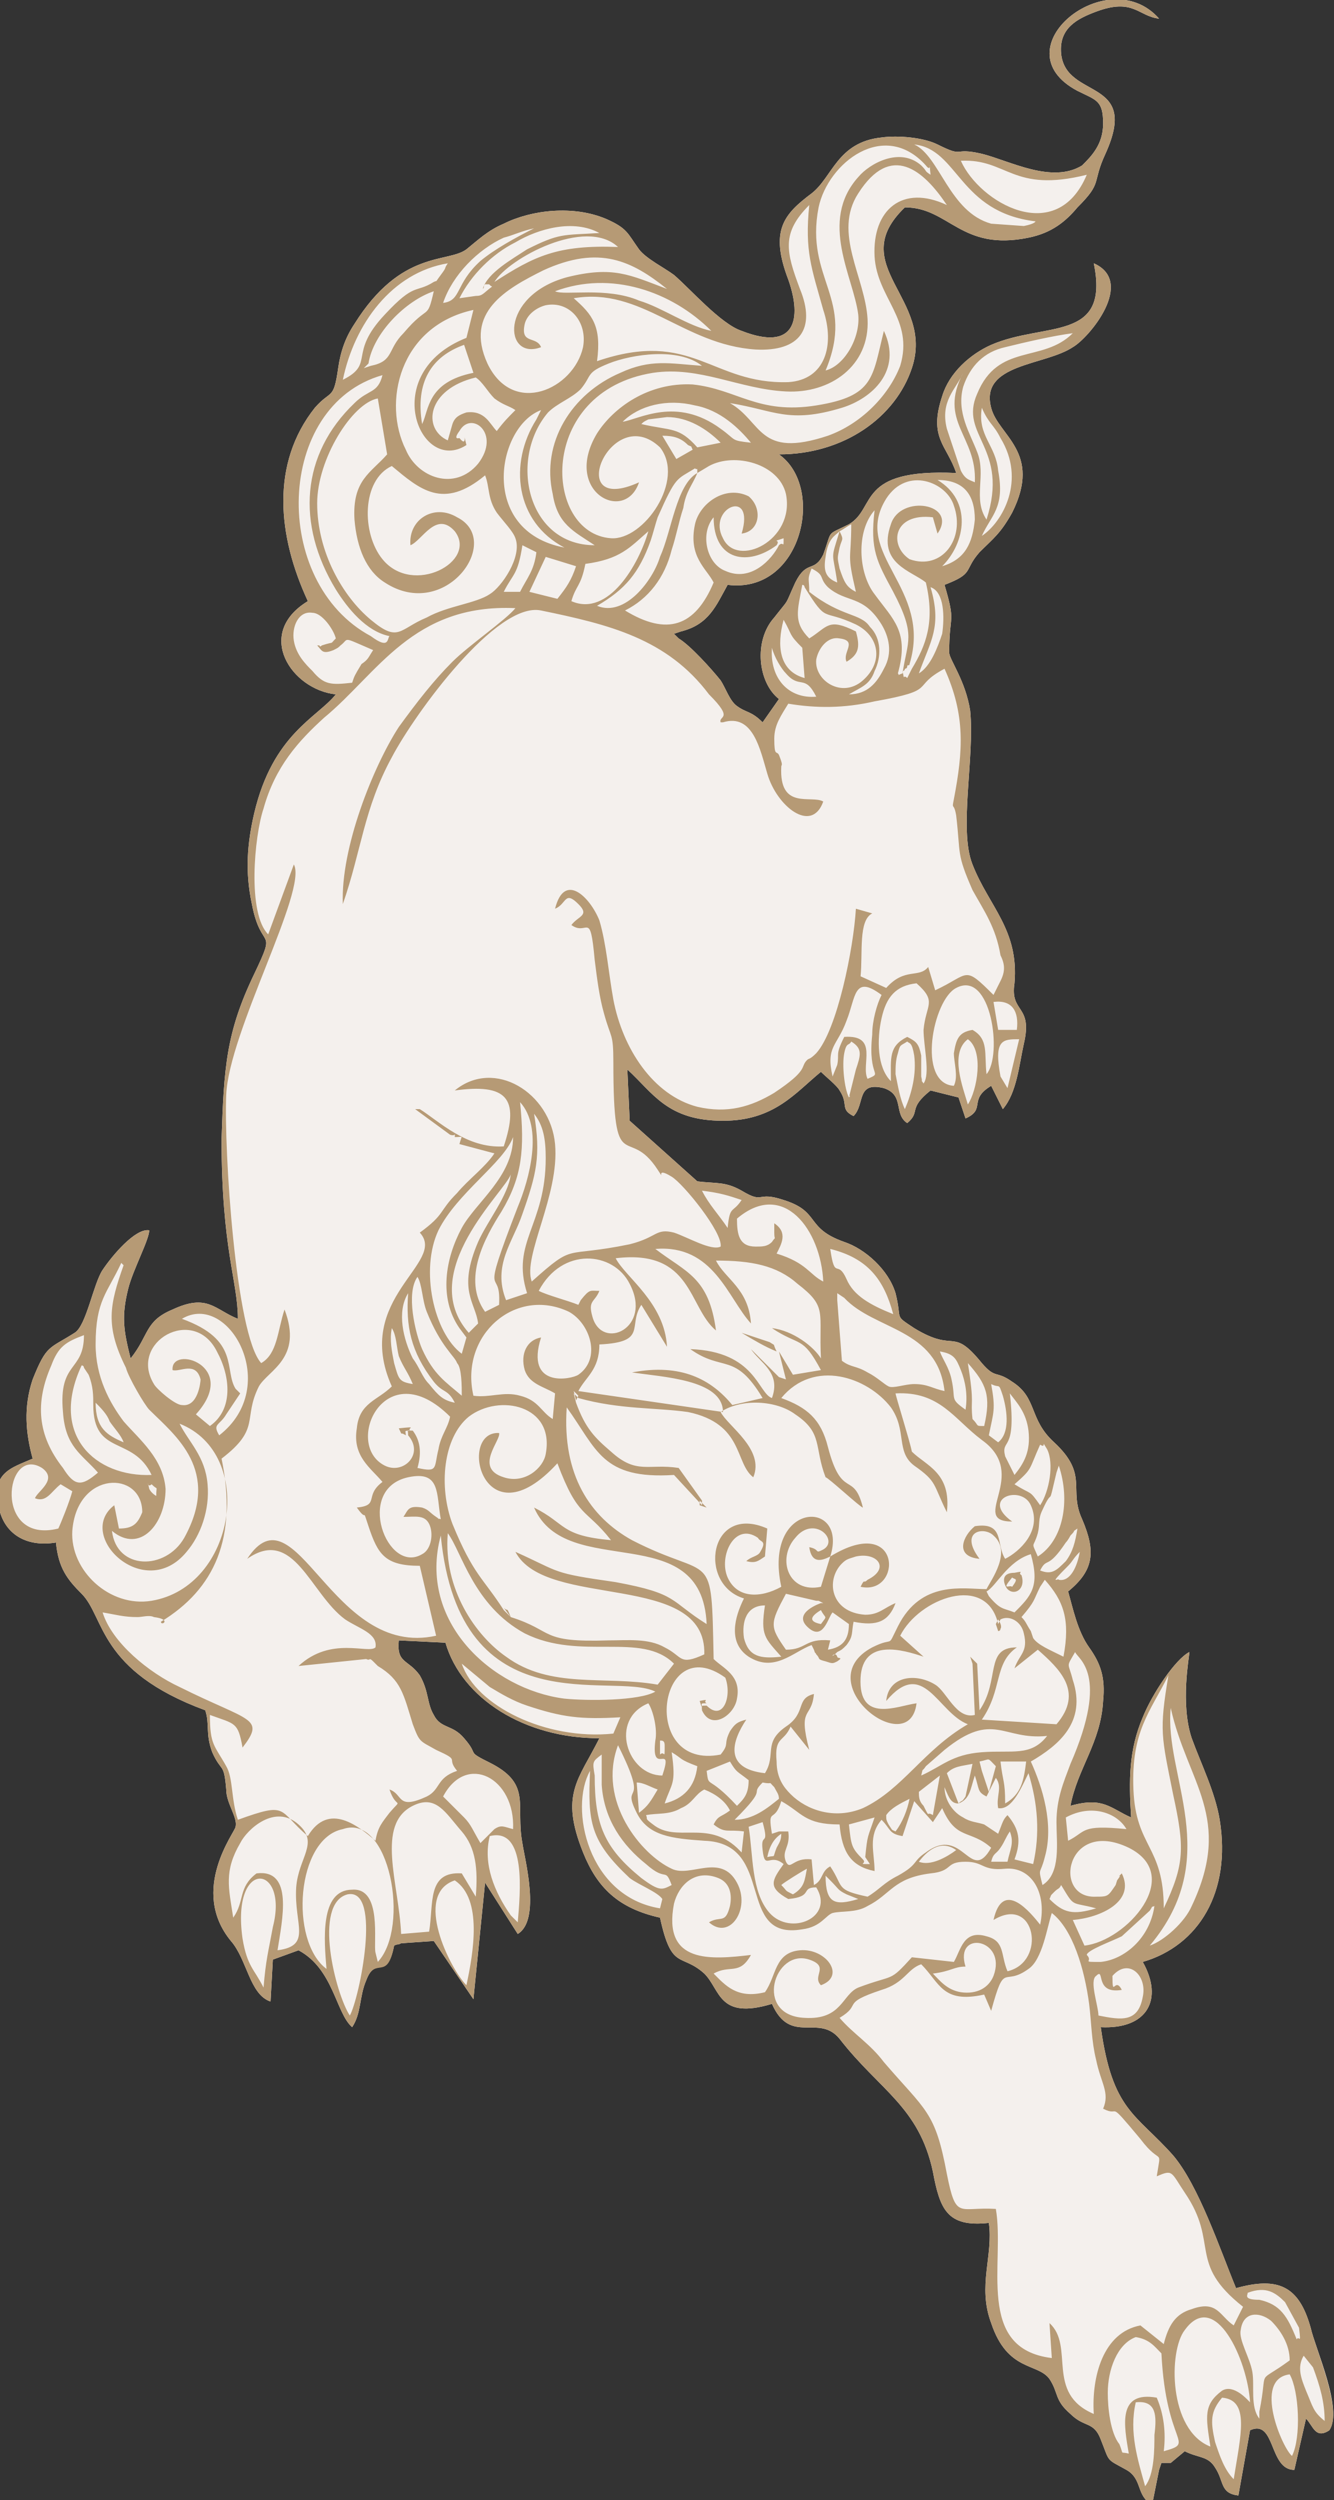
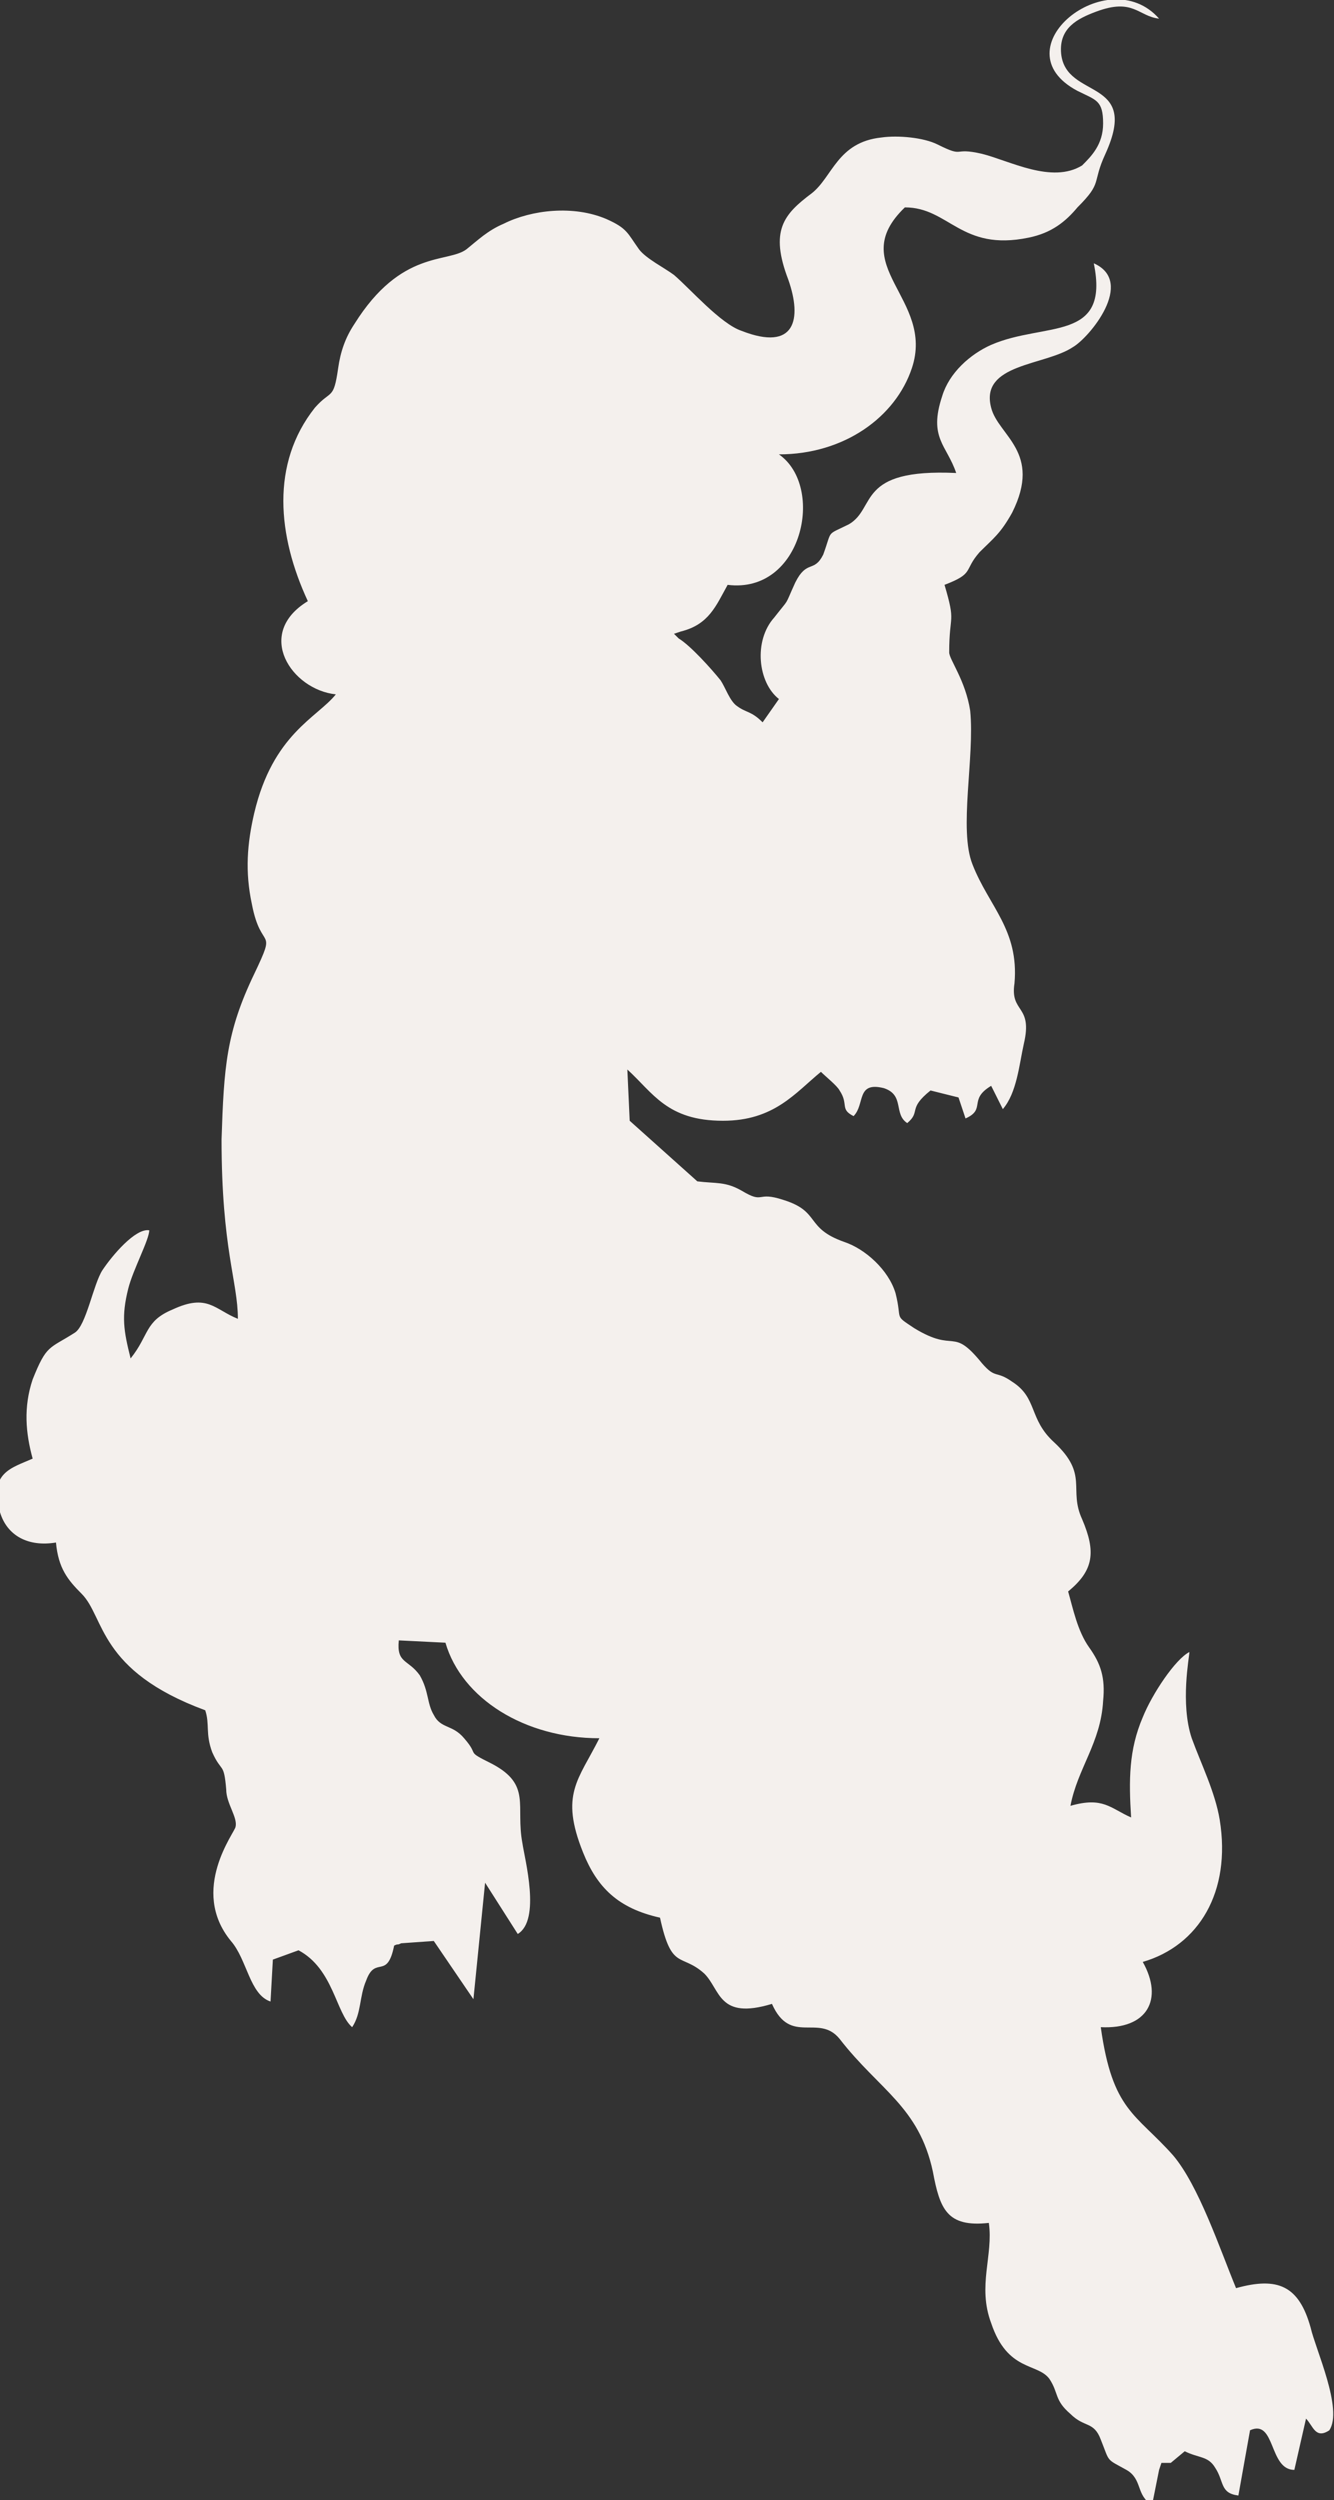
<svg xmlns="http://www.w3.org/2000/svg" width="198" height="371" viewBox="0 0 198 371" fill="none">
  <rect x="0" y="0" width="198" height="371" fill="#333333" stroke="none" />
  <g clip-path="url(#clip0_58_3560)">
    <path fill-rule="evenodd" clip-rule="evenodd" d="M194.538 345.414C192.808 339.19 189.692 337.807 183.462 339.536C181.038 333.658 177.923 324.322 174.115 319.828C168.577 313.604 165.115 313.258 163.385 300.811C170.308 301.157 172.731 296.662 169.615 291.129C177.923 288.709 182.769 280.757 181.038 270.038C180.346 265.889 178.269 261.74 176.885 257.937C175.154 252.75 176.538 245.835 176.538 245.143C174.462 246.181 171 251.367 169.615 254.825C167.538 259.665 167.538 264.16 167.885 269.692C164.769 268.309 163.731 266.581 158.885 267.964C159.923 262.431 163.385 258.628 163.731 252.404C164.077 248.947 163.385 246.872 161.654 244.452C159.923 242.032 159.231 238.574 158.538 236.154C162.346 233.042 162.692 230.276 160.615 225.435C158.538 220.94 161.654 218.866 156.462 214.025C152.654 210.568 154.038 207.456 150.231 205.035C147.808 203.307 147.808 204.69 145.731 202.269C141.231 196.737 141.923 200.886 135.692 197.083C132.577 195.008 133.962 196.046 132.923 191.896C131.885 188.439 128.423 185.327 125.308 184.29C119.423 182.215 121.846 179.795 116.308 178.066C112.154 176.683 113.538 178.758 110.077 176.683C107.654 175.3 106.269 175.646 103.5 175.3L93.462 166.31L93.115 158.704C96.923 162.161 99 166.31 107.308 166.31C114.923 166.31 118.038 162.161 121.846 159.049C122.538 159.741 124.269 161.124 124.615 161.815C126 163.89 124.615 164.581 126.692 165.619C128.423 163.89 127.038 160.432 131.192 161.47C134.308 162.507 132.577 165.273 134.654 166.656C136.731 164.927 134.654 164.581 138.115 161.815L142.269 162.853L143.308 165.965C146.423 164.581 143.654 163.198 147.115 161.124L148.846 164.581C150.923 162.161 151.269 158.012 151.962 154.9C153.346 149.022 149.885 150.405 150.577 145.91C151.269 137.958 146.769 134.5 144.346 128.277C142.269 123.09 144.692 112.372 144 105.457C143.308 100.962 140.885 97.85 140.885 96.813C140.885 90.935 141.923 92.663 140.192 86.786C144.692 85.057 142.962 84.711 145.385 81.945C147.462 79.87 148.5 79.179 150.231 76.067C154.731 67.077 148.154 64.657 147.115 60.508C145.385 53.938 155.077 54.284 159.231 51.518C161.654 50.135 168.577 41.837 162.346 39.071C164.769 50.827 155.077 47.715 147.115 51.172C144 52.555 140.885 55.322 139.846 58.779C137.769 65.003 140.538 66.04 141.923 70.189C127.038 69.498 130.154 75.376 126 77.796C122.538 79.525 123.577 78.487 122.192 82.291C120.808 85.057 119.769 82.982 118.038 86.44C116.308 90.243 117.346 88.514 114.923 91.626C111.808 95.084 112.5 101.307 115.615 103.728L113.192 107.185C111.462 105.457 110.769 105.802 109.385 104.765C108.346 104.074 107.654 101.999 106.962 100.962C105.577 99.233 102.462 95.775 100.731 94.738L100.038 94.046L101.077 93.701C105.231 92.663 106.269 89.897 108 86.786C119.077 88.169 122.538 72.264 115.615 67.423C125.308 67.423 132.923 61.891 135.346 54.63C138.808 44.257 125.308 39.416 134.308 30.773C140.885 30.773 142.615 37.342 152.654 35.267C156.115 34.576 158.192 32.847 159.923 30.773C163.731 26.969 162 27.315 164.077 22.82C169.269 11.41 158.192 14.868 157.5 7.952C157.154 4.149 159.923 2.766 162.692 1.729C168.231 -0.346 168.923 2.42 172.038 2.766C164.423 -5.878 148.154 7.261 159.923 13.485C162.692 14.868 163.731 14.868 163.731 18.325C163.731 21.437 162 23.166 160.615 24.549C156.115 27.315 149.885 23.857 145.731 22.82C141.231 21.783 143.308 23.512 139.154 21.437C137.077 20.4 133.269 20.054 130.846 20.4C124.269 21.091 123.577 26.278 120.462 28.698C116.308 31.81 114.231 34.23 117 41.491C119.077 47.369 118.038 52.21 110.077 49.098C106.962 48.06 102.462 42.874 100.038 40.8C98.654 39.762 95.885 38.379 94.846 36.996C93.115 34.576 93.115 33.884 90 32.501C85.154 30.427 78.923 31.118 74.769 33.193C72.346 34.23 70.962 35.613 69.231 36.996C66.462 39.071 59.538 36.996 52.615 48.06C51.231 50.135 50.538 52.21 50.192 54.63C49.5 59.471 49.154 57.742 46.731 60.508C40.154 68.806 41.192 79.525 45.692 89.206C37.731 94.046 43.269 102.345 49.846 103.036C47.077 106.494 40.5 108.914 37.731 120.67C36.692 125.165 36.346 129.314 37.385 134.155C38.769 141.416 41.192 137.266 37.731 144.527C33.577 153.171 33.231 158.358 32.885 169.076C32.885 185.327 35.308 190.168 35.308 195.7C31.846 194.317 30.808 191.896 25.615 194.317C21.462 196.046 22.154 198.12 19.385 201.578C18.346 197.429 18 195.354 19.038 191.205C19.731 188.439 22.154 183.944 22.154 182.561C20.077 182.215 16.615 186.364 15.231 188.439C13.846 190.513 12.808 196.737 11.077 197.774C7.269 200.195 6.923 199.503 4.846 204.69C3.462 208.839 3.808 212.642 4.846 216.445C1.731 217.828 -1.731 218.52 -1.19209e-07 224.398C1.038 227.855 4.154 229.584 8.308 228.893C8.654 232.696 10.039 234.425 12.115 236.499C15.577 239.957 14.539 247.91 30.462 253.787C31.154 255.862 30.462 257.245 31.5 260.011C32.885 263.123 33.231 261.394 33.577 265.543C33.577 267.618 35.308 269.692 34.962 271.075C34.962 271.767 28.038 280.411 34.269 288.018C36.692 290.784 37.038 295.97 40.154 297.007L40.5 290.784L44.308 289.401C49.5 292.167 49.846 298.736 52.269 300.811C53.654 298.736 53.308 296.316 54.346 293.896C55.731 290.092 57.462 293.896 58.5 288.709C59.192 288.363 58.846 288.709 59.538 288.363L64.385 288.018L70.269 296.662L72 279.374L76.846 286.98C80.308 284.906 77.885 275.916 77.538 273.496C76.5 267.964 78.923 264.852 73.038 261.74C68.885 259.665 71.308 260.703 68.885 257.937C67.154 255.862 65.423 256.554 64.385 254.479C63.346 252.75 63.692 251.021 62.308 248.601C60.577 246.181 58.846 246.872 59.192 243.415L66.115 243.76C68.538 252.059 77.885 257.937 88.962 257.937C85.846 264.16 83.077 266.235 86.538 274.879C88.615 280.065 91.731 283.177 97.962 284.56C99.692 292.513 101.077 289.746 104.538 292.858C106.962 295.279 106.615 299.773 114.577 297.353C117.346 303.577 121.5 298.736 124.615 302.54C130.5 310.146 136.385 312.567 138.462 322.248C139.5 327.78 140.538 330.546 146.769 329.855C147.462 334.695 145.038 339.19 147.115 344.722C149.538 351.983 154.038 350.6 155.769 353.02C157.154 355.095 156.462 356.132 158.885 358.207C160.962 360.281 162.346 359.244 163.385 362.01C164.769 365.468 164.077 364.776 167.192 366.505C169.615 367.888 168.577 370.308 171 371.691L172.038 366.505L172.385 365.468H173.769L175.846 363.739C177.923 364.776 179.308 364.431 180.346 366.159C181.731 368.234 181.038 369.963 183.808 370.308L185.538 360.627C189.346 358.898 188.308 366.505 192.115 366.505L193.846 358.898C194.885 359.936 195.231 362.01 197.308 360.627C199.385 357.515 195.231 348.526 194.538 345.414Z" fill="#F4F0ED" />
-     <path fill-rule="evenodd" clip-rule="evenodd" d="M168.577 356.478C171.692 356.132 171.692 358.553 171.346 361.319C171.346 363.393 171.346 367.197 169.962 368.925C168.923 365.122 167.538 360.973 168.577 356.478ZM181.385 355.787C185.538 356.132 184.154 361.319 183.115 367.888C181.731 366.505 181.038 364.431 180.346 362.356C179.654 359.244 179.654 357.861 181.385 355.787ZM191.423 352.329C192.808 354.749 193.154 361.664 191.769 364.431C190.385 363.393 185.885 353.02 191.423 352.329ZM167.538 364.085C166.846 359.936 165.808 354.749 171.692 355.787C172.731 358.207 173.077 360.973 172.731 363.739C177.577 362.356 173.077 363.047 172.385 349.217C171.346 348.18 170.654 347.143 168.577 346.797C165.808 347.834 164.423 351.637 164.423 355.095C164.423 357.17 164.769 360.973 166.154 362.702C166.846 364.431 166.154 363.739 167.538 364.085ZM193.5 349.563C192.462 351.292 193.154 353.02 193.846 354.749C194.885 357.17 194.885 357.861 196.615 359.244C196.615 356.478 195.923 354.058 194.885 351.292L193.5 349.563ZM185.538 356.478C185.192 350.254 180.346 339.536 175.846 345.759C173.423 348.871 173.423 360.627 179.654 363.047C178.962 358.553 178.615 356.824 181.385 354.749C183.115 353.712 185.192 356.132 185.538 356.478ZM191.423 350.254C191.423 347.834 190.038 345.759 188.654 344.376C186.923 342.993 184.5 342.993 184.154 345.759C183.808 347.143 185.538 349.909 185.885 351.983C186.231 354.058 185.538 357.17 186.923 358.898V358.553V358.207V357.861C188.308 350.946 186.231 354.058 191.423 350.254ZM185.192 340.227C187.962 339.19 189.346 340.227 190.731 341.61L192.808 345.414C193.154 348.18 192.808 346.451 192.462 347.143C191.077 343.685 190.038 341.956 186.923 341.265C184.5 341.265 185.192 340.573 185.192 340.227ZM124.615 299.428C126.692 301.848 129.115 303.231 131.192 305.997C137.423 313.258 138.808 313.258 140.538 322.594C141.923 329.509 142.269 327.434 147.808 327.78C149.192 335.732 144.692 348.526 156.115 349.909L155.769 344.722C159.577 348.18 155.077 355.095 162.346 358.207C162 352.675 163.731 346.105 169.269 345.068L172.731 347.834C173.423 345.068 174.462 343.339 176.885 342.648C180.692 341.265 181.038 343.685 183.115 345.068L184.5 342.302C176.192 335.732 181.038 332.966 175.846 325.36C173.769 322.248 174.115 321.902 171.692 322.939C172.385 318.444 172.385 321.556 169.269 317.407C164.077 311.184 166.5 314.295 163.731 312.912C164.769 310.492 163.385 309.109 162.692 305.651C162 302.885 162 300.119 161.654 297.353C160.962 292.167 159.231 286.289 156.115 283.869C155.423 285.943 154.731 290.784 152.654 292.167C148.846 294.933 149.192 290.784 147.115 298.39L146.077 295.97C139.846 297.353 139.5 294.241 136.731 291.475C134.654 292.167 134.308 294.241 130.846 295.279C124.615 297.353 128.077 297.353 124.615 299.428ZM166.5 295.279C165.462 293.204 165.115 296.662 165.115 293.204C167.538 290.438 170.308 293.204 169.615 296.316C168.923 300.119 166.5 299.773 163.038 299.082C163.038 297.699 161.654 293.896 162.692 293.204C164.077 291.821 162.346 295.97 166.5 295.279ZM51.923 299.082C49.846 295.97 46.385 282.486 51.577 281.102C56.769 280.065 53.308 296.662 51.923 299.082ZM138.462 292.858C141.231 292.513 141.577 291.821 143.308 291.821C141.577 286.289 149.538 287.672 147.462 293.204C146.769 294.933 145.038 295.97 142.615 295.624C140.538 295.279 139.5 293.896 138.462 292.858ZM67.5 279.028C71.654 281.794 70.269 289.746 69.231 294.587C66.808 292.167 61.269 281.102 67.5 279.028ZM39.115 294.933C37.731 292.167 36.692 291.821 36 287.672C34.269 275.57 42.923 276.608 40.5 285.943C39.808 289.746 39.462 290.784 39.115 294.933ZM161.308 290.092C161.308 289.401 165.115 288.018 166.5 287.326L170.654 283.523C171.346 282.486 170.654 283.177 171.346 282.831C170.654 287.672 166.846 290.784 163.385 291.129C160.269 291.129 162.346 291.129 161.308 290.092ZM155.769 281.794C157.846 283.869 159.231 284.214 162.692 283.177C158.885 282.14 159.577 283.177 157.5 279.719C157.154 280.411 157.154 280.065 156.462 280.757C155.769 281.448 156.115 281.102 155.769 281.794ZM122.538 278.336L123.231 279.028C124.615 280.411 124.269 280.411 125.654 281.102L127.385 281.794C123.923 282.831 122.538 282.486 122.538 278.336ZM48.462 292.167C48.115 288.018 47.423 280.411 52.269 280.411C56.769 280.065 55.385 288.363 55.731 289.746L56.077 291.129C60.923 285.943 57.808 269.001 50.885 271.421C43.962 272.804 42.923 288.018 48.462 292.167ZM160.962 288.709L159.231 284.906C163.385 284.56 168.577 282.14 166.5 277.991C165.462 279.028 166.846 277.645 165.808 279.028C165.462 280.065 165.808 279.374 165.115 280.411C164.423 281.448 164.077 281.448 162.692 281.448C156.115 281.794 158.192 269.692 167.538 274.187C175.846 278.336 167.192 288.018 160.962 288.709ZM117.692 281.102C116.308 280.411 117 280.757 115.962 279.719C116.308 279.374 119.077 277.645 119.769 277.299C119.423 279.028 119.423 280.065 117.692 281.102ZM72.692 272.458C78.231 271.075 77.192 281.102 76.846 285.252L75.808 284.214C73.385 280.757 71.654 276.608 72.692 272.458ZM70.615 281.448C70.962 277.299 70.615 274.187 68.538 271.767C66.115 269.001 64.731 266.235 61.269 267.964C55.731 270.73 59.192 279.374 59.538 286.98L63.692 286.635C64.385 282.486 63.346 277.645 68.538 277.991L70.615 281.448ZM149.538 276.262H147.115C147.462 274.879 147.808 275.225 148.5 274.187C149.192 273.15 149.192 272.804 149.885 271.767C150.577 273.496 149.885 274.533 149.538 276.262ZM136.385 276.262C137.423 274.879 139.5 272.804 141.923 274.533C140.538 275.57 138.115 276.953 136.385 276.262ZM41.192 289.401C46.385 288.709 43.615 285.597 43.962 280.065C44.308 275.57 47.423 273.496 44.308 270.73C40.846 267.618 36.692 271.421 35.654 273.496C33.231 277.645 33.923 280.065 34.615 284.56C36.346 282.14 35.308 280.065 38.077 277.991C43.615 277.299 41.885 284.906 41.192 289.401ZM113.885 275.57C114.231 273.841 114.923 272.804 115.962 272.113C115.962 273.15 115.615 273.496 115.269 274.187C114.577 275.916 115.269 275.225 113.885 275.57ZM111.115 271.075C111.808 275.225 111.462 280.757 114.231 283.869C117.346 287.326 123.923 284.56 121.154 280.065C118.731 280.065 120.808 281.448 117 281.794C113.885 280.065 114.577 279.028 116.308 276.608C114.231 274.879 113.538 277.645 113.192 274.533C112.846 271.767 114.231 274.187 113.192 270.384L111.115 271.075ZM158.538 273.15C161.308 271.767 160.269 270.73 167.192 271.421C165.808 269.001 162 267.618 158.192 269.692L158.538 273.15ZM114.577 272.113L115.615 271.767H117C117.346 274.187 115.962 274.533 116.654 276.262C117.346 277.645 117.692 275.57 120.462 275.916L120.808 279.719C122.192 279.028 121.846 277.645 123.231 276.953C125.308 280.065 123.923 280.411 128.769 281.448C130.5 280.411 131.192 279.374 133.269 278.336C136.385 276.608 135.346 276.262 137.423 274.879C142.962 270.73 144 279.719 147.115 274.187C144 271.421 141.923 273.15 139.846 268.309L138.462 270.384L135.692 267.272L133.962 272.458C131.885 272.113 132.231 271.421 130.846 270.038C128.769 272.458 129.808 274.879 129.808 277.645C126.346 276.953 124.962 274.879 124.615 270.73C119.423 270.73 119.077 269.001 115.962 267.272C114.923 270.73 113.885 267.964 114.577 272.113ZM128.423 275.57L129.115 276.608C127.038 276.608 128.769 276.608 128.077 275.916C126.346 274.187 126.346 273.842 126 270.73L129.808 269.692C128.769 272.804 128.769 272.113 128.423 275.57ZM105.923 270.73C107.654 272.113 108 271.421 110.423 271.767L110.077 274.879C109.731 274.533 109.731 274.533 109.385 274.187C104.885 270.038 100.385 273.496 96.923 270.73C95.538 269.692 96.231 270.038 95.885 269.347C97.615 269.001 99.346 269.347 101.077 268.309C102.808 267.618 103.154 266.235 104.538 265.543C106.269 266.235 107.654 267.272 108.346 268.655C106.962 269.692 106.615 269.347 105.923 270.73ZM132.923 271.767C132.231 271.421 132.577 271.767 131.885 270.73C131.538 270.038 131.538 270.038 131.538 269.347C132.231 268.309 133.615 267.618 135 266.926C134.654 268.655 133.962 270.384 132.923 271.767ZM109.038 270.038C114.231 264.852 111.115 266.581 113.192 264.506C114.923 264.852 113.885 264.16 114.923 265.198C115.269 265.889 115.615 266.235 115.615 266.926C113.885 268.309 111.808 270.038 109.038 270.038ZM65.769 266.581L68.885 269.692C69.923 270.73 70.269 271.767 71.308 273.496L71.654 273.15L73.385 271.421C74.423 270.73 74.769 271.075 76.154 271.421C76.5 263.814 69.231 260.011 65.769 266.581ZM140.192 265.198C140.192 267.272 141.577 269.001 142.962 269.692C144 270.384 145.038 270.384 146.077 270.73L148.154 272.113C148.846 270.384 148.846 270.038 149.538 269.347C151.269 271.421 151.615 273.15 150.577 275.916L153.346 276.608C154.385 272.113 154.038 267.618 152.654 263.123C151.615 265.198 150.231 268.655 148.154 268.309C147.808 266.581 148.846 265.198 147.808 263.814L146.423 266.581C145.038 265.889 145.385 265.543 144.692 263.469C144 265.543 144 266.926 142.269 267.618C141.231 267.618 140.885 266.926 140.192 265.198ZM136.385 265.889L139.5 263.469L138.462 269.347C137.423 268.655 138.115 270.038 137.077 267.964C136.385 267.272 136.385 266.581 136.385 265.889ZM94.846 269.001C96.231 267.964 96.577 267.272 97.615 265.543C96.577 265.198 95.538 264.506 94.5 264.506L94.846 269.001ZM154.385 285.597C153 283.869 148.846 278.682 147.462 284.906C153.692 281.102 155.423 291.129 149.538 292.513C148.5 290.092 149.192 288.018 146.423 287.326C142.962 286.289 142.615 289.401 141.577 291.129L135.346 290.438C131.885 294.241 132.923 292.858 127.385 294.933C124.962 295.97 124.962 299.773 119.423 299.428C111.808 299.082 114.923 289.055 120.115 290.784C123.231 291.821 120.462 293.204 121.846 294.587C125.654 293.204 122.538 289.055 118.731 289.401C114.923 289.746 115.269 293.204 113.538 295.624C109.385 296.662 107.654 294.587 105.923 292.858C108.346 291.475 109.731 293.204 111.462 290.092C105.577 290.784 98.308 291.475 100.038 282.485C100.731 279.719 103.154 277.299 106.615 278.682C108.346 279.374 108.692 281.102 108.346 282.831C107.654 285.597 106.962 284.214 105.231 285.252C108.346 288.018 111.462 283.177 109.385 279.374C106.962 274.879 102.462 278.682 99.692 277.299C95.192 275.225 88.615 267.272 91.731 258.974C96.577 268.655 92.077 264.16 94.5 269.001C96.231 272.458 99.692 272.804 104.538 273.15C115.269 273.496 109.038 288.018 119.077 286.289C121.846 285.943 122.538 284.214 123.577 283.869C124.962 283.523 127.038 283.869 128.769 282.831C132.231 281.102 132.577 278.682 138.115 277.991C141.577 277.645 140.192 276.262 143.308 276.262C146.077 276.262 145.731 277.645 149.192 277.299C153 276.953 155.423 280.757 154.385 285.597ZM98.308 281.794C97.615 280.757 94.846 279.719 93.462 278.682C87.577 273.15 87.231 270.384 87.577 262.777C84.462 268.309 87.231 281.448 97.962 283.177L98.308 281.794ZM104.885 262.777C105.231 265.543 104.885 263.123 109.385 267.964C110.423 266.926 111.115 266.235 111.115 264.16C109.385 262.777 109.385 263.123 108.346 261.394L104.885 262.777ZM140.538 263.123C141.577 262.086 142.615 262.086 144.346 261.74L143.308 266.581C142.615 267.618 142.962 266.926 142.269 267.618L140.538 263.123ZM98.654 267.618C101.423 266.926 103.154 265.198 103.5 262.086C100.731 261.048 101.423 261.048 99.692 260.011C100.385 264.852 99.692 264.506 98.654 267.618ZM148.5 261.394H152.308C151.962 264.16 151.615 266.235 149.192 267.618C149.192 264.16 148.846 264.506 148.5 261.394ZM147.808 262.086L146.769 265.889L145.731 262.777L145.385 261.394C147.115 261.048 146.423 260.703 147.808 262.086ZM89.308 264.852V260.357C87.923 261.394 87.923 261.394 88.269 263.469C88.269 270.73 89.654 274.187 95.192 278.682C97.962 280.757 98.308 280.411 99.692 279.719C98.654 276.953 99 279.374 95.885 276.608C92.423 273.842 89.654 270.038 89.308 264.852ZM97.962 258.282V260.357C98.654 259.665 98.654 261.394 98.654 258.974C98.654 258.282 98.308 258.282 97.962 258.282ZM173.769 253.442C176.192 264.506 183.115 269.692 176.885 282.831C175.846 285.252 172.731 288.018 170.654 288.709C181.731 275.57 172.731 263.469 173.769 253.442ZM136.731 263.469C139.846 262.086 141.231 260.357 145.731 260.011C150.231 259.665 153 260.703 155.423 257.591C148.846 258.282 147.462 253.787 140.192 259.665L137.423 262.086C136.731 263.123 137.077 262.086 136.731 263.469ZM98.308 263.469C100.038 258.282 96.577 263.814 97.269 258.282C97.615 256.554 96.923 253.787 96.231 252.75C90.346 255.17 93.115 263.469 98.308 263.469ZM172.731 283.177C175.846 276.608 175.846 274.187 174.115 266.235C172.385 257.591 172.038 256.899 173.423 248.601C170.654 254.133 167.885 256.899 168.231 265.543C168.577 274.187 172.731 273.842 172.731 283.177ZM159.577 245.143C159.923 246.181 164.769 248.255 158.885 261.74C157.846 264.506 156.808 266.926 156.808 270.384C156.808 273.496 157.5 277.991 154.731 279.719C154.038 276.953 154.385 278.336 155.077 275.57C156.462 270.73 154.731 265.198 153 261.394C157.154 258.974 161.308 255.516 159.231 249.293C158.538 246.527 158.192 247.564 159.577 245.143ZM68.538 246.872L72.692 250.33C74.423 251.367 76.154 252.404 78.231 253.096C83.423 254.825 86.192 255.17 92.077 254.825L91.038 257.245C81 258.282 70.615 253.096 68.538 246.872ZM151.615 239.957C152.308 240.649 152.308 240.994 153 242.032L153.346 243.069C154.038 244.106 155.769 244.798 157.846 245.835C158.885 240.303 157.846 237.537 155.077 234.425L154.385 235.462C153.346 237.537 153.692 237.537 151.615 239.957ZM150.577 239.266C148.846 238.574 148.5 238.92 146.769 236.845L146.423 236.154C147.808 235.462 149.538 231.659 153 230.622C154.385 235.462 153 236.845 150.577 239.266ZM65.423 227.855C68.192 256.554 91.038 247.91 97.269 251.021C94.846 252.404 87.231 252.404 83.769 252.059C73.038 250.676 61.962 240.649 65.423 227.855ZM66.462 227.51C65.769 235.808 70.615 242.723 75.115 245.835C81.692 250.676 89.654 248.601 97.615 249.984L100.038 246.872C95.192 242.032 86.192 246.527 77.885 242.377C70.269 238.228 68.538 230.276 66.462 227.51ZM157.154 234.425C157.154 234.079 155.423 235.462 158.538 232.35C159.231 231.659 159.231 231.313 160.269 230.276C159.923 232.35 158.885 234.771 157.154 234.425ZM154.385 233.042C156.115 233.733 156.808 233.042 158.192 231.659C159.231 230.276 159.577 228.893 159.923 226.818C158.885 227.51 159.923 226.818 158.885 227.855C158.885 227.855 158.538 228.547 158.192 228.893C155.423 233.042 155.423 230.967 154.385 233.042ZM154.038 230.967C157.846 228.547 158.885 222.669 157.154 217.483L156.808 218.52C155.423 224.398 156.462 220.249 154.731 224.052C154.038 225.435 154.385 226.127 154.038 227.51C153.346 229.93 153 228.547 154.038 230.967ZM59.885 225.089C60.577 224.052 60.577 223.361 62.654 223.706C63.692 224.052 63.692 224.398 64.731 225.089C65.769 225.781 64.385 225.089 65.423 225.435C64.731 221.632 65.423 218.174 60.577 219.212C52.615 220.94 57.462 233.733 62.654 230.622C64.038 229.93 64.385 227.51 63.692 226.127C63 224.744 61.615 225.089 59.885 225.089ZM150.577 220.249C153.346 217.828 152.654 218.174 154.385 214.371C155.423 215.062 154.385 213.334 155.423 215.062C156.462 217.137 155.769 221.286 154.385 223.361C152.654 220.94 153.346 221.978 150.577 220.249ZM23.192 221.978C23.192 221.978 22.5 221.632 22.154 220.94C21.808 219.212 21.808 220.94 22.5 220.249C23.538 221.286 23.192 220.249 23.192 221.978ZM8.654 226.818C-1.038 229.239 0.692 214.371 6.231 217.828C8.654 219.557 5.538 221.286 5.192 222.323C6.923 223.015 7.615 221.286 9 220.249L10.731 221.286C10.385 222.669 9 226.127 8.654 226.818ZM146.769 212.988C147.462 209.53 147.808 209.184 147.115 205.381C148.5 206.073 148.154 205.035 148.846 207.11C149.538 209.53 149.885 212.642 148.154 214.025L146.769 212.988ZM75.808 239.957C82.385 242.032 79.962 243.76 90.346 243.415C93.115 243.415 96.231 243.069 98.654 244.452C101.423 245.835 100.731 247.218 104.538 245.489C104.885 233.042 81 238.92 76.5 230.276C83.423 233.388 81.692 233.388 91.385 234.771C100.731 236.499 99.346 237.537 104.885 240.994C104.192 225.089 84.115 234.771 79.269 223.706C84.115 226.127 83.077 227.855 90.692 228.547C86.885 223.706 85.846 225.435 82.731 217.137C71.654 229.239 67.846 212.296 74.077 212.642C74.423 213.679 70.269 217.828 74.769 219.212C77.885 220.249 80.654 217.828 81 215.754C82.385 208.493 74.077 206.764 69.577 210.222C65.769 213.334 65.077 220.595 67.154 226.127C70.269 233.733 71.654 234.079 74.769 238.92L75.808 239.957ZM16.962 223.361L17.654 226.818C19.731 226.818 20.423 226.127 21.115 224.398C21.115 218.174 11.423 218.174 10.731 227.164C10.385 233.042 16.269 238.574 22.5 237.537C34.962 235.462 38.077 215.754 26.654 211.259C28.038 214.025 30.462 216.1 30.808 220.249C31.154 224.052 29.769 227.855 27.692 230.276C21.462 237.883 11.077 227.855 16.962 223.361ZM61.269 212.296C60.231 212.296 60.577 211.951 60.577 212.988C63 215.754 59.885 218.866 57.115 217.483C50.885 214.371 57.115 200.54 66.808 210.222C66.462 211.951 65.423 212.988 65.077 215.062C64.385 217.828 65.077 218.52 61.962 217.828C62.654 215.408 62.308 213.679 61.269 212.296ZM22.5 218.866C19.731 212.988 13.846 216.1 13.846 208.493C13.846 207.11 13.846 205.727 13.154 203.998L12.461 202.961C12.461 202.961 12.461 202.615 12.115 202.615C7.269 212.988 14.192 219.212 22.5 218.866ZM16.269 210.913C16.962 211.951 18 212.988 18.346 214.025C15.923 212.988 14.192 211.951 14.192 208.147C14.885 208.839 15.923 209.876 16.269 210.913ZM150.577 218.866L149.192 216.1C148.5 213.334 150.923 215.754 149.885 206.764C150.923 208.147 152.308 209.53 152.654 212.296C153 215.408 151.962 217.137 150.577 218.866ZM85.846 207.456L85.154 206.764L85.5 208.147C86.885 211.951 88.269 213.334 90.692 215.408C94.5 218.866 96.231 217.137 100.731 217.828L104.192 222.669V223.361L100.038 218.866C89.308 219.557 88.615 215.062 84.115 208.839C83.423 218.866 87.577 225.089 93.808 228.547C105.923 234.771 105.577 229.239 105.923 246.181C107.308 247.564 110.077 248.601 109.385 252.059C109.038 254.479 105.577 256.899 104.192 253.787C104.192 253.096 103.846 253.096 104.885 253.096C107.308 255.516 108.692 251.713 107.654 248.947C97.615 241.686 94.846 262.777 106.962 260.357C108.346 258.628 107.308 258.974 108.346 256.899C109.038 255.862 109.385 255.516 110.769 255.171C108.692 258.282 107.308 262.431 113.538 263.123C115.269 260.357 113.192 258.628 116.654 256.208C119.769 254.133 118.038 252.059 120.808 251.367C120.462 255.17 118.385 253.096 120.115 259.665L117.346 256.208C116.308 258.628 114.923 257.591 115.269 261.394C115.269 263.814 116.308 265.198 117.346 266.235C119.769 268.655 123.923 270.038 128.077 268.309C133.962 265.543 137.077 259.665 143.654 255.862C139.154 254.133 137.077 245.835 131.538 252.404C131.885 248.601 136.038 248.255 138.808 249.984C140.538 251.021 141.923 255.17 144.692 254.479L144.346 246.872H145.038L145.385 253.787C148.5 249.293 146.077 244.452 150.923 244.452C147.462 246.872 148.846 250.676 145.731 255.171L156.808 255.862C160.962 251.021 157.154 247.564 154.038 244.798L150.577 247.564C151.269 245.489 152.654 245.143 151.962 242.377C151.615 240.649 149.885 239.611 148.5 240.303L148.154 240.994C146.423 233.388 136.385 237.191 133.615 242.723L137.077 245.835C133.962 244.798 128.077 243.069 127.731 248.947C127.385 255.862 133.269 253.096 136.038 252.75C135 261.394 119.769 249.638 129.462 244.452C132.923 242.723 131.538 244.798 133.269 241.34C136.731 234.425 142.962 235.808 146.423 235.808C147.115 234.425 150.231 230.276 147.462 227.855C146.077 226.472 142.269 227.164 145.385 231.313C141.577 230.967 142.962 227.855 144.692 226.472C149.192 225.781 147.808 229.239 149.192 231.313C151.269 230.276 154.731 227.164 153 223.361C151.615 220.249 145.385 222.323 150.231 225.781C143.654 225.781 153 218.866 145.731 213.679C141.577 210.568 139.5 206.418 132.923 206.764C132.923 207.11 135 213.679 135.346 215.408C137.423 217.483 141.231 218.52 140.538 224.398C138.462 220.249 139.154 219.903 135.692 217.483C132.923 215.408 134.654 212.296 132.231 208.839C128.769 204.344 120.808 201.578 115.962 207.456C119.769 208.839 121.846 210.568 122.885 214.717C124.962 222.669 126.692 218.174 128.077 223.706C127.731 223.706 122.885 219.212 122.538 219.212C120.808 214.717 122.192 212.642 118.038 209.876C115.269 207.801 110.077 207.456 106.962 209.53C108 211.605 113.538 215.062 111.808 219.212C109.038 217.137 110.423 211.259 102.115 209.53C97.269 208.839 92.077 209.184 85.846 207.456ZM144.346 210.568C144 207.456 144.692 208.839 143.654 202.269C146.423 205.381 147.115 207.11 146.077 211.605C144.692 211.605 145.385 211.605 144.346 210.568ZM58.5 202.269C59.192 204.69 59.192 205.035 61.269 205.381C60.577 203.652 59.885 202.961 59.192 201.232C58.846 199.849 58.846 198.12 58.154 197.083C57.808 198.812 58.154 200.54 58.5 202.269ZM14.539 218.52C12.115 215.754 9.692 214.717 9.346 209.53C8.654 201.924 12.461 203.652 12.461 198.12C9.692 199.157 8.654 199.849 7.615 202.615C5.192 208.147 5.538 212.988 9.346 217.828C11.077 220.595 12.115 220.595 14.539 218.52ZM124.269 192.934V191.896L125.308 192.588C129.808 197.429 139.154 197.083 140.192 206.418C138.462 206.073 137.769 205.381 135.692 205.381C134.308 205.381 132.577 206.073 131.885 205.727C131.192 205.381 130.154 204.344 128.769 203.652C127.038 202.615 126.346 202.961 124.962 201.924L124.269 192.934ZM25.615 203.307C26.654 203.652 29.077 201.924 29.769 204.69C29.769 205.035 29.423 208.839 27 208.493C25.962 208.493 23.192 206.073 22.846 205.381C19.038 199.157 28.731 193.625 32.192 200.54C34.269 204.344 34.615 209.184 31.154 211.605L29.077 209.876C35.654 202.615 25.269 199.503 25.615 203.307ZM143.308 209.184C140.885 207.456 141.923 207.801 141.231 204.69C140.885 202.961 139.846 201.578 139.5 200.54C141.577 200.886 141.923 201.578 142.615 203.307C143.308 205.035 143.654 207.11 143.308 209.184ZM70.269 207.11C68.192 198.12 76.5 190.859 84.462 194.663C87.577 196.391 89.308 201.578 85.846 203.998C84.808 204.69 77.885 206.073 80.308 198.466C78.231 198.812 77.192 200.886 77.885 203.307C78.577 205.381 80.654 205.727 82.385 206.764L82.038 210.568C80.308 209.53 79.962 207.801 77.192 207.11C74.769 206.418 72.692 207.456 70.269 207.11ZM68.538 207.11C66.115 205.035 64.385 203.998 62.654 200.195C61.615 197.774 60.231 191.896 61.962 189.476C62.654 190.513 62.654 192.934 63.346 194.663C65.423 199.849 67.5 201.232 67.846 202.269C68.538 202.961 68.538 205.727 68.538 207.11ZM34.962 206.073C33.231 203.307 35.654 198.812 27 195.7C33.923 191.551 41.885 205.727 32.538 212.988C31.5 211.259 32.538 211.605 33.577 209.876L35.654 206.764C35.654 206.764 35.308 206.418 34.962 206.073ZM67.5 208.147C65.769 207.801 65.077 207.11 63.692 205.381C62.654 204.344 62.308 202.961 61.269 201.578C59.885 198.812 58.846 194.663 60.577 191.896C60.231 196.737 60.923 200.54 64.385 205.035C65.769 206.764 66.462 206.073 67.5 208.147ZM79.962 191.551C81.346 192.242 84.115 192.934 85.846 193.625L86.192 192.934C87.577 191.205 87.577 191.551 88.962 191.551C88.269 193.28 87.231 192.934 87.923 195.354C89.308 200.54 96.923 197.083 93.462 190.513C91.038 185.673 83.423 184.981 79.962 191.551ZM18 187.402C15.923 191.896 14.192 192.934 14.192 199.503C14.192 204.344 16.269 208.147 18.346 210.913C20.769 213.679 24.231 216.445 24.577 220.94C24.577 226.127 20.769 230.622 16.615 227.164C17.308 233.042 24.577 233.042 27.346 228.201C32.885 218.174 25.962 212.988 22.154 209.184C21.462 208.493 19.038 204.344 18.692 202.961C15.577 196.737 16.269 193.625 18.346 187.747L18 187.402ZM123.231 185.327C123.923 190.168 124.269 186.71 125.654 189.822C126.692 192.242 129.115 193.625 132.577 195.008C131.192 189.822 128.769 186.71 123.231 185.327ZM116.654 204.69C115.962 205.381 115.962 205.727 115.615 204.344L111.462 200.195C112.846 202.269 115.962 203.652 114.577 207.456C112.5 206.764 112.154 200.54 102.462 200.195C107.308 203.652 109.038 200.54 113.192 207.456L108.692 208.493C105.577 204.69 101.077 202.269 93.808 203.652C98.308 204.344 107.308 204.69 107.308 209.53L85.846 206.418C86.885 204.344 88.962 203.307 88.962 199.503C96.231 199.157 93.115 196.737 95.192 193.625L99 199.849C98.654 193.28 92.769 189.476 91.385 186.71C102.808 185.327 102.115 193.971 106.269 197.429C105.231 189.476 101.769 188.785 97.269 185.327C105.923 184.636 108 192.588 111.462 196.391C111.115 191.205 107.654 189.822 106.269 187.056C111.462 187.056 115.269 187.747 118.385 190.513C122.885 193.971 121.5 194.663 121.846 201.578C120.808 199.849 117.692 197.429 114.577 197.083C118.731 199.849 119.077 198.12 121.846 203.307L117.692 203.998L115.615 200.54L116.654 204.69ZM109.385 180.832C109.385 183.253 109.731 184.981 112.154 184.981C113.192 184.981 113.885 184.981 114.577 184.29C115.269 183.253 114.923 184.29 114.923 182.907V182.561V181.524C117 182.907 115.962 184.636 115.269 186.019C119.769 187.402 120.115 189.13 122.192 190.168C121.846 182.561 116.308 174.954 109.385 180.832ZM108 182.215C106.615 180.141 105.231 178.758 104.192 176.683C106.962 177.029 108 177.375 110.077 178.066C108.692 180.141 108.346 178.758 108 182.215ZM69.577 197.774L70.962 196.391C70.615 193.28 67.846 191.551 70.962 184.29C72.346 181.178 75.462 177.375 75.808 174.263C75.115 176.683 61.615 188.785 69.577 197.774ZM68.538 200.886L69.231 198.466L68.192 197.083C65.077 192.588 66.115 186.71 68.538 182.215C70.615 178.412 76.154 174.609 76.154 168.731C74.769 172.534 67.846 177.029 65.077 182.561C62.308 188.439 64.385 197.774 68.538 200.886ZM75.115 192.934L78.231 191.896C75.808 184.29 81 181.869 81 171.842C81 169.076 80.654 167.002 79.269 165.273C80.308 171.497 79.615 174.263 77.538 180.141C76.154 184.29 73.038 187.747 75.115 192.934ZM74.077 193.625C74.423 187.402 70.962 194.317 76.846 179.103C78.577 174.954 80.654 167.348 77.192 163.544C77.885 170.459 77.538 174.609 74.423 179.795C72 183.598 68.538 189.822 72 194.663L74.077 193.625ZM143.654 163.89C142.962 161.47 140.885 156.283 143.654 154.209C146.077 155.938 145.038 161.815 143.654 163.89ZM134.308 164.581C133.615 163.198 133.269 161.124 132.923 159.395C132.923 158.358 132.923 157.321 133.269 156.283C133.615 154.9 133.615 155.246 134.654 154.554C135 154.9 135.346 154.554 135.692 156.629C136.038 159.395 135.346 162.161 134.308 164.581ZM126 162.853C125.308 161.47 124.962 158.012 125.308 156.283C125.654 154.554 126 155.246 126.346 154.554C128.077 155.592 127.731 156.629 127.038 158.704L126 162.853C126.346 162.507 126 162.507 126 162.853ZM148.5 159.741C147.462 154.209 148.846 154.209 151.269 154.209L149.538 161.47L148.5 159.741ZM141.577 161.124C142.269 159.741 141.577 157.666 141.577 156.283C141.923 154.209 142.269 153.171 144.346 152.826C146.769 154.209 146.077 156.283 146.423 159.395C148.846 156.629 147.115 143.836 141.923 146.602C138.462 148.331 136.038 160.778 141.577 161.124ZM147.462 148.677C150.231 148.331 151.269 150.06 150.923 152.826H148.154L147.462 148.677ZM132.231 160.432C132.231 156.975 131.885 155.246 134.654 153.863C136.038 154.554 136.385 154.9 136.731 156.629C136.731 157.321 136.731 158.012 136.731 158.704C136.731 159.395 136.731 159.395 136.731 159.741C137.077 161.124 136.385 159.741 137.077 160.778C138.115 159.395 137.077 155.246 137.077 152.826C137.423 149.022 139.154 148.677 136.038 145.91C132.923 146.256 131.538 147.985 130.846 151.097C130.154 154.209 130.154 158.358 132.231 160.432ZM123.577 159.741L124.269 158.012C124.615 156.283 123.923 156.629 125.308 153.863C130.5 153.517 127.731 158.012 128.769 160.087C131.192 159.049 128.769 160.087 129.462 153.517C129.462 151.443 130.154 149.022 130.846 147.639C126.692 144.527 127.038 147.985 125.654 151.443C124.269 155.246 122.538 155.246 123.577 159.741ZM116.654 99.924C118.731 102.345 119.423 99.924 121.154 103.382C117 103.728 114.231 100.616 114.577 96.121C114.923 97.504 115.962 99.233 116.654 99.924ZM119.423 100.616L119.077 96.121C117 94.046 117.692 94.392 116.308 91.972C115.269 95.775 115.615 99.579 119.423 100.616ZM52.269 101.307C49.154 101.653 48.115 101.653 46.385 99.579C45.346 98.541 43.962 97.158 43.615 95.084C43.269 93.009 44.308 90.589 46.385 90.935C47.769 90.935 49.5 93.355 49.846 94.738C48.808 95.775 49.846 95.084 47.769 95.775C47.769 95.775 47.423 96.121 47.423 95.775H47.077C47.769 96.467 47.769 97.158 49.5 96.467C50.192 96.121 50.192 96.121 50.538 95.775C51.923 94.738 50.538 94.392 55.385 96.467C54.692 97.504 54.692 97.85 53.654 98.541C52.615 100.27 52.615 100.27 52.269 101.307ZM121.154 97.85C120.808 100.962 124.962 103.728 128.077 100.962C131.192 98.196 130.5 94.392 127.038 92.663C121.846 90.243 122.885 92.663 119.423 87.131C119.423 87.131 119.423 86.786 119.077 86.786C118.385 90.589 117.692 92.318 120.115 94.738C122.885 93.009 122.885 91.626 127.038 93.701C127.731 96.121 127.385 97.158 125.654 98.196C124.962 96.813 127.385 95.084 124.615 94.738C122.885 94.392 121.5 96.121 121.154 97.85ZM106.962 107.185H107.308C111.808 105.802 112.846 111.335 113.885 114.792C115.269 119.633 120.462 123.782 122.192 118.941C120.462 117.904 115.615 120.324 115.962 113.755C115.962 113.409 116.308 113.755 115.615 112.026C115.269 111.335 114.923 112.372 114.923 109.606C114.923 107.531 115.962 106.148 117 104.419C121.154 105.111 125.308 105.111 129.808 104.074C139.5 102.345 135 101.999 140.192 99.233C143.308 106.148 142.962 111.335 141.577 118.595C141.231 120.324 141.577 118.941 141.923 121.016C142.615 126.894 141.923 126.548 144.346 132.08C146.077 135.192 147.808 137.612 148.5 141.761C149.192 143.144 149.192 144.182 148.5 145.565L147.462 147.639C142.962 143.144 144 144.527 138.808 146.948L137.769 143.49C136.385 145.219 134.308 143.49 131.538 146.602L127.731 144.873C128.077 141.416 127.385 136.575 129.462 135.538L127.038 134.846C126.692 140.724 124.269 152.826 121.154 156.283C120.115 157.321 120.115 156.975 119.769 157.321C118.731 158.358 120.115 158.704 114.923 162.161C111.462 164.236 108 165.273 103.5 164.236C96.923 162.507 92.423 155.592 91.038 148.331C90.346 144.527 90 140.033 88.962 136.575C87.577 133.117 83.769 129.314 82.385 134.846C84.115 134.155 83.769 132.08 85.846 134.155C87.577 135.883 85.846 135.883 84.808 137.266C87.231 138.995 87.577 134.846 88.269 142.453C88.615 145.219 88.962 147.985 89.654 150.405C90.692 154.209 91.038 153.171 91.038 157.666C91.038 175.3 93.115 166.656 97.615 173.571C99 175.646 96.923 172.88 99.692 174.609C101.423 175.646 107.308 182.907 106.962 184.981C105.577 185.673 102.115 183.598 100.038 182.907C97.269 182.215 97.615 183.598 93.462 184.636C83.423 186.71 85.5 184.29 78.923 190.168C77.538 186.364 83.077 177.375 82.385 169.768C81.692 162.161 73.385 156.975 67.5 161.815C75.115 160.778 77.192 162.853 74.769 170.114C69.231 170.459 65.077 166.31 62.308 164.581H61.615L66.808 168.385C67.846 168.731 67.5 167.693 67.5 168.731C68.885 168.731 68.538 168.385 68.192 169.768L73.385 171.151C72 173.225 69.577 174.954 67.846 177.029C65.077 179.795 66.115 180.141 62.308 182.907C66.462 187.402 52.269 192.588 58.154 205.727C56.077 207.801 53.308 208.147 52.962 211.951C52.269 216.1 55.038 217.828 56.769 219.903C54 221.978 56.423 223.361 52.962 223.706C54.692 226.127 53.654 223.361 54.692 226.472C56.077 230.622 57.115 232.35 62.308 232.35L64.731 242.723C49.154 246.181 43.962 220.249 36.692 231.313C43.615 226.472 46.038 236.499 51.231 240.303C53.308 241.686 56.077 242.377 55.731 244.452C54.692 245.489 49.154 242.723 44.308 247.218L54.346 246.181C55.038 246.526 54.692 245.835 55.385 246.527C56.077 247.218 55.731 246.872 56.077 247.218C59.538 249.293 59.885 251.367 61.269 255.862C62.308 258.628 62.308 258.282 64.731 259.665C68.538 261.394 66.115 260.703 67.846 262.777C64.731 263.814 65.423 265.543 63.346 266.581C58.846 268.655 59.885 266.235 57.808 265.543C58.846 268.655 59.885 266.581 57.808 269.001C56.769 270.384 56.077 271.075 55.731 273.15C53.308 271.075 48.808 267.272 45.692 272.458C41.192 268.655 42.923 267.272 35.308 270.038C34.269 266.926 34.615 263.814 33.577 262.086C31.846 258.974 31.154 258.974 31.154 254.479C34.962 255.862 35.308 255.516 36 259.32C39.462 254.825 37.038 255.516 26.654 250.33C22.154 248.255 16.615 243.76 15.231 239.266C17.308 239.611 18.346 239.957 20.423 239.957C21.115 239.957 22.154 239.611 22.846 239.957C25.615 240.303 23.885 241.34 23.885 240.649C31.846 235.808 35.308 228.201 32.885 216.445C38.769 211.951 36 210.568 38.423 205.727C39.808 203.307 45 201.578 42.231 194.317C41.192 197.429 41.192 200.886 38.769 202.269C34.962 198.12 33.231 170.459 33.577 162.507C33.923 153.171 45.692 132.08 43.615 128.277L39.808 138.65C36.692 135.538 37.731 124.128 39.115 119.979C40.846 113.755 44.308 109.951 48.115 106.494C56.077 99.924 61.269 89.552 76.5 90.243C75.115 91.972 69.577 95.775 67.154 98.196C64.385 100.962 61.962 104.074 59.192 107.877C55.385 113.755 50.538 125.856 50.885 134.155C53.654 126.202 54 119.979 58.154 112.372C61.615 105.802 73.731 89.206 80.308 90.589C90.346 92.663 99 94.738 105.231 103.036C109.038 106.84 106.615 106.148 106.962 107.185ZM129.808 99.579C129.115 101.653 127.731 101.999 126 103.036C128.769 103.036 130.154 101.307 131.192 99.233C132.577 96.813 131.885 94.392 130.846 92.663C128.077 88.169 125.654 89.552 122.885 87.131C121.5 85.748 122.538 85.403 120.462 84.365C119.769 86.094 120.115 85.748 120.115 87.823C124.962 91.626 127.731 90.935 129.115 93.009C130.846 94.738 130.846 97.504 129.808 99.579ZM136.385 99.924C138.115 98.887 139.154 96.121 139.846 94.046C140.192 91.626 140.192 87.823 138.115 87.131C139.846 93.009 138.115 95.084 136.385 99.924ZM81 82.636L85.5 84.019C84.808 86.094 84.115 87.131 82.731 88.86L78.577 87.823L81 82.636ZM74.769 87.823H77.192C78.231 85.748 79.269 84.711 79.615 81.945L77.538 80.908C76.846 85.403 76.154 85.057 74.769 87.823ZM115.269 80.908C115.962 79.87 114.231 80.562 116.308 79.87C116.308 81.599 116.308 80.216 115.615 80.908C114.577 82.982 111.462 86.44 107.654 84.711C104.885 83.674 103.846 79.179 105.923 76.759C105.923 83.328 111.115 84.019 115.269 80.908ZM124.615 78.833C123.231 83.328 123.577 81.599 124.269 86.44C122.538 85.748 122.192 84.711 122.538 82.636C122.885 79.87 123.923 79.525 124.615 78.833ZM86.885 83.674C86.192 87.131 85.5 86.786 84.808 89.206C90.346 91.626 94.846 83.674 96.231 78.833C93.462 81.253 92.077 82.982 86.885 83.674ZM124.615 78.833C125.308 78.487 125.654 78.142 126.346 77.796C126.346 83.328 125.654 81.945 127.038 87.823C125.654 87.131 125.308 86.44 124.615 84.365C124.269 82.636 124.269 82.982 124.615 81.253C124.962 79.87 125.308 80.216 124.615 78.833ZM133.962 99.924C132.923 100.27 133.615 100.27 133.269 99.924C135 93.701 132.577 91.972 129.808 88.169C127.385 85.057 127.038 78.833 129.808 75.721C129.115 81.599 130.154 83.328 132.577 87.823C136.038 94.392 134.654 95.084 133.962 99.924ZM135.346 99.233L134.654 100.616C133.962 99.924 134.308 101.307 133.962 99.579C133.962 99.579 134.308 99.579 134.308 99.233C134.308 99.233 134.654 99.233 134.654 98.887C134.654 98.541 135 98.887 135 98.541C138.462 87.131 126.346 82.291 131.538 73.993C134.654 69.152 140.538 71.572 141.577 75.03C143.308 79.87 139.846 84.711 135 82.982C131.885 80.908 132.577 76.067 138.462 76.759L139.154 79.179C142.269 74.684 133.615 73.301 132.231 77.796C130.154 83.674 135.346 84.711 137.423 86.44C138.808 92.318 137.423 95.775 135.346 99.233ZM103.5 70.189L105.231 69.152C109.038 67.077 115.615 68.806 116.654 73.301C118.038 80.216 109.385 84.365 107.308 79.87C104.885 75.376 112.154 72.264 110.077 79.179C112.846 78.833 113.192 75.376 111.115 73.647C107.654 71.918 103.846 74.684 103.154 77.796C102.115 82.636 104.885 84.365 105.923 86.44C103.154 93.009 99 94.392 92.769 90.589C96.231 88.86 98.654 85.748 99.692 81.599C100.385 79.525 100.731 77.45 101.423 75.376C101.769 72.955 102.808 71.918 103.5 70.189ZM139.846 84.019C143.308 82.982 144.346 80.562 144.692 77.104C144.692 73.301 142.962 71.226 139.154 71.226C144.346 74.338 143.308 80.562 139.846 84.019ZM103.5 70.189C103.5 69.152 103.5 69.843 103.154 69.498C100.385 71.226 100.385 70.535 97.615 76.759C97.269 77.796 96.923 79.179 96.577 80.216C94.846 85.057 92.769 87.477 88.615 89.897C92.769 91.626 96.923 86.094 97.962 82.636C99.692 78.833 100.385 71.918 103.5 70.189ZM72 70.535C65.769 75.721 62.308 72.609 58.154 69.152C53.654 71.226 53.654 79.179 56.769 82.982C61.269 88.514 70.962 83.328 67.5 78.833C64.731 75.721 62.654 80.216 60.923 80.908C60.577 77.104 64.385 74.684 67.846 76.759C74.769 80.216 66.115 92.318 57.115 86.44C54.346 84.711 52.962 81.253 52.615 77.104C52.269 71.226 55.038 70.189 57.462 67.423L56.077 59.125C52.269 59.816 47.077 68.115 47.077 74.684C47.077 81.945 50.885 88.514 55.038 91.972C59.192 95.43 59.192 93.355 63.346 91.626C66.462 89.897 70.615 89.552 72.692 88.169C74.423 87.131 77.538 82.636 76.5 79.87C76.154 78.833 74.769 77.45 73.731 76.067C72.346 73.993 72.692 72.264 72 70.535ZM100.385 68.115L102.808 66.731C102.462 66.04 102.808 66.386 102.115 66.04C101.077 65.003 100.038 64.657 98.308 64.657L100.385 68.115ZM145.731 60.508C146.769 62.928 147.462 62.928 148.5 65.003C152.308 71.226 148.846 77.45 145.731 79.525C147.115 76.413 149.192 75.376 148.154 69.843C147.808 66.04 145.038 64.657 145.731 60.508ZM95.192 62.928C95.538 62.582 95.538 62.582 96.231 62.237L99 61.891C102.115 61.891 104.885 63.62 106.962 65.694L103.5 66.386C100.731 63.274 99.692 63.965 95.192 62.928ZM92.423 62.582C94.846 60.162 99 59.125 103.154 60.162C106.962 60.854 109.731 63.62 111.462 65.694C108.346 65.349 109.385 65.349 106.962 63.62C100.385 58.779 94.846 62.237 92.423 62.582ZM83.769 81.253C70.962 78.833 73.731 63.274 80.308 60.854L79.615 62.237C75.462 68.806 76.5 77.45 83.769 81.253ZM66.462 65.349C62.654 63.62 63.346 57.742 70.615 56.013C71.654 56.705 72.346 58.088 73.385 59.125C74.769 60.162 75.462 60.162 76.5 60.854C75.462 61.891 74.769 62.582 73.731 63.965C72.692 62.928 72 60.854 69.231 61.199C68.192 61.545 67.5 61.891 67.154 62.928L66.462 65.349ZM57.808 94.392C54.346 93.701 51.577 90.243 49.846 87.477C43.962 77.796 44.654 67.423 52.615 59.816C54.692 57.742 56.077 58.433 56.769 55.667C40.846 60.162 40.154 86.44 55.038 94.392C57.808 96.467 57.462 94.738 57.808 94.392ZM144.692 71.572C145.038 64.657 139.154 62.582 142.962 55.322C141.923 57.742 139.5 59.471 140.538 63.62L142.615 69.843C143.308 71.226 144 71.226 144.692 71.572ZM62.654 62.928C61.615 56.705 64.038 52.901 68.885 51.172L70.269 55.322C63.346 56.705 63.692 60.854 62.654 62.928ZM88.269 80.908C85.154 78.833 82.731 77.796 82.038 73.301C80.308 65.694 84.808 58.433 92.077 55.322C96.577 53.247 99.346 53.938 104.192 54.284C100.731 51.518 93.808 52.555 90.346 53.938C86.885 55.322 87.923 55.667 86.192 57.742C84.808 59.125 82.731 59.816 81.346 61.199C75.462 68.115 78.231 80.908 88.269 80.908ZM146.423 77.104C149.885 66.386 142.269 64.657 145.038 58.433C148.154 50.827 154.731 53.938 159.231 49.444C156.462 49.789 151.962 50.827 149.192 51.518C146.077 52.21 144 54.284 142.962 57.396C141.923 61.199 144 64.311 145.038 67.077C146.423 70.535 144.346 73.993 146.423 77.104ZM69.231 66.04C68.538 63.274 69.577 66.731 68.192 65.003C68.192 65.003 67.154 65.349 68.192 63.965C69.923 60.854 74.423 64.311 70.962 68.806C67.5 72.955 61.962 70.881 60.231 66.731C56.769 59.816 59.192 48.406 70.269 45.986L69.231 50.135C56.077 55.322 62.308 70.535 69.231 66.04ZM55.038 54.284C58.5 53.593 57.462 51.864 59.885 49.444C63.692 44.949 63.346 47.715 64.385 43.22C60.231 44.603 55.385 49.444 54.692 53.938L54 54.63L55.038 54.284ZM82.385 43.22C90.692 40.108 99.692 43.22 105.577 49.098C102.115 48.406 98.308 45.64 94.846 44.603C90 42.528 83.769 43.911 82.385 43.22ZM80.308 51.518C79.615 49.789 77.192 51.172 77.885 48.06C78.231 46.678 79.615 45.64 81 45.294C84.462 44.603 87.231 47.715 86.538 51.518C85.154 57.742 76.154 61.891 72.346 53.938C68.885 46.332 75.115 42.874 80.654 40.108C88.962 36.305 93.808 38.725 99 42.874C93.462 40.8 91.038 39.416 84.115 41.145C74.077 43.911 74.769 53.593 80.308 51.518ZM85.154 44.257C95.192 42.528 101.423 51.172 112.154 51.864C118.731 52.21 121.154 48.752 118.731 42.874C116.654 37.342 115.962 34.576 120.115 30.427C119.423 37.342 120.462 39.762 122.192 45.986C123.923 51.172 122.538 56.359 117 56.705C105.577 57.05 102.808 48.752 88.615 53.593C89.308 48.406 87.923 46.678 85.154 44.257ZM50.885 56.359C55.731 53.938 51.577 52.555 57.115 46.678C61.615 41.837 61.615 43.566 64.385 41.837C65.077 41.491 64.385 42.183 65.423 40.8C66.462 39.416 65.769 40.108 66.462 39.071C58.154 40.454 52.615 48.06 50.885 56.359ZM73.385 41.837C79.269 38.033 82.731 36.305 91.731 36.651C86.885 32.156 75.462 38.379 73.385 41.837ZM71.654 42.874C72.346 40.454 76.154 38.379 78.231 36.996C83.077 34.576 83.423 34.922 88.962 34.576C85.154 32.501 79.962 33.884 76.5 35.959C73.038 37.688 69.923 40.8 68.192 44.257L70.615 43.911C71.654 43.911 71.654 43.566 73.038 42.528C72.346 42.183 73.038 42.183 72 42.183C71.654 42.528 72 42.528 71.654 42.874ZM65.769 44.949C68.538 44.603 67.5 42.183 71.308 38.725C73.385 36.996 76.5 35.267 79.269 33.884C77.538 34.23 76.154 34.922 74.769 35.267C70.962 36.996 67.154 40.8 65.769 44.949ZM94.846 71.572C92.769 77.796 83.423 72.955 88.615 64.311C91.038 60.508 96.231 56.705 102.808 57.05C109.385 57.742 112.5 61.545 121.154 60.162C129.808 58.779 129.462 56.013 131.192 49.098C133.962 54.976 129.462 59.125 124.962 60.508C117 62.928 114.923 60.854 108.346 59.816C113.192 62.582 112.5 68.115 122.885 64.657C127.731 62.928 131.885 58.779 133.615 54.284C135.692 47.369 130.154 44.257 129.808 38.033C129.462 31.118 133.962 27.315 140.538 30.427C137.077 25.24 132.231 21.091 127.385 28.698C123.577 34.576 128.423 41.145 128.769 47.369C129.115 54.284 123.231 58.433 116.654 58.088C109.731 57.742 103.846 54.284 96.923 55.322C79.615 58.088 80.654 79.179 90.692 79.87C95.538 80.216 101.769 71.226 97.962 66.386C90.692 59.471 83.423 76.759 94.846 71.572ZM161.308 25.932C156.808 36.651 145.385 30.081 142.615 23.857C149.538 23.512 150.231 28.698 161.308 25.932ZM137.423 24.549C131.192 17.634 122.885 24.203 121.5 30.773C119.423 41.491 127.038 44.257 122.538 54.976C125.308 54.284 127.731 50.135 127.385 46.678C126.692 41.145 121.5 32.847 127.385 26.278C129.115 24.203 133.615 21.783 136.731 24.549C137.769 25.586 137.077 25.24 138.115 25.932C137.769 22.82 138.462 25.932 137.423 24.549ZM153.692 32.847C153.692 32.847 153.692 33.193 151.962 33.539L147.115 33.193C140.885 31.464 139.5 23.166 135.692 21.437C142.269 22.129 142.269 31.464 153.692 32.847ZM58.5 288.709C58.846 286.98 59.192 288.018 59.538 288.363L64.385 288.018L70.269 296.662L72 279.374L76.846 286.98C80.308 284.906 77.885 275.916 77.538 273.496C76.5 267.964 78.923 264.852 73.038 261.74C68.885 259.665 71.308 260.703 68.885 257.937C67.154 255.862 65.423 256.554 64.385 254.479C63.346 252.75 63.692 251.021 62.308 248.601C60.577 246.181 58.846 246.872 59.192 243.415L66.115 243.76C68.538 252.059 77.885 257.937 88.962 257.937C85.846 264.16 83.077 266.235 86.538 274.879C88.615 280.065 91.731 283.177 97.962 284.56C99.692 292.513 101.077 289.746 104.538 292.858C106.962 295.279 106.615 299.773 114.577 297.353C117.346 303.577 121.5 298.736 124.615 302.54C130.5 310.146 136.385 312.567 138.462 322.248C139.5 327.78 140.538 330.546 146.769 329.855C147.462 334.695 145.038 339.19 147.115 344.722C149.538 351.983 154.038 350.6 155.769 353.02C157.154 355.095 156.462 356.132 158.885 358.207C160.962 360.281 162.346 359.244 163.385 362.01C164.769 365.468 164.077 364.776 167.192 366.505C169.615 367.888 168.577 370.308 171 371.691L172.038 366.505L172.385 365.468H173.769L175.846 363.739C177.923 364.776 179.308 364.431 180.346 366.159C181.731 368.234 181.038 369.963 183.808 370.308L185.538 360.627C189.346 358.898 188.308 366.505 192.115 366.505L193.846 358.898C194.885 359.936 195.231 362.01 197.308 360.627C199.385 357.861 195.231 348.526 194.538 345.414C192.808 339.19 189.692 337.807 183.462 339.536C181.038 333.658 177.923 324.322 174.115 319.828C168.577 313.604 165.115 313.258 163.385 300.811C170.308 301.157 172.731 296.662 169.615 291.129C177.923 288.709 182.769 280.757 181.038 270.038C180.346 265.889 178.269 261.74 176.885 257.937C175.154 252.75 176.538 245.835 176.538 245.143C174.462 246.181 171 251.367 169.615 254.825C167.538 259.665 167.538 264.16 167.885 269.692C164.769 268.309 163.731 266.581 158.885 267.964C159.923 262.431 163.385 258.628 163.731 252.404C164.077 248.947 163.385 246.872 161.654 244.452C159.923 242.032 159.231 238.574 158.538 236.154C162.346 233.042 162.692 230.276 160.615 225.435C158.538 220.94 161.654 218.866 156.462 214.025C152.654 210.568 154.038 207.456 150.231 205.035C147.808 203.307 147.808 204.69 145.731 202.269C141.231 196.737 141.923 200.886 135.692 197.083C132.577 195.008 133.962 196.046 132.923 191.896C131.885 188.439 128.423 185.327 125.308 184.29C119.423 182.215 121.846 179.795 116.308 178.066C112.154 176.683 113.538 178.758 110.077 176.683C107.654 175.3 106.269 175.646 103.5 175.3L93.462 166.31L93.115 158.704C96.923 162.161 99 166.31 107.308 166.31C114.923 166.31 118.038 162.161 121.846 159.049C122.538 159.741 124.269 161.124 124.615 161.815C126 163.89 124.615 164.581 126.692 165.619C128.423 163.89 127.038 160.432 131.192 161.47C134.308 162.507 132.577 165.273 134.654 166.656C136.731 164.927 134.654 164.581 138.115 161.815L142.269 162.853L143.308 165.965C146.423 164.581 143.654 163.198 147.115 161.124L148.846 164.581C150.923 162.161 151.269 158.012 151.962 154.9C153.346 149.022 149.885 150.405 150.577 145.91C151.269 137.958 146.769 134.5 144.346 128.277C142.269 123.09 144.692 112.372 144 105.457C143.308 100.962 140.885 97.85 140.885 96.813C140.885 90.935 141.923 92.663 140.192 86.786C144.692 85.057 142.962 84.711 145.385 81.945C147.462 79.87 148.5 79.179 150.231 76.067C154.731 67.077 148.154 64.657 147.115 60.508C145.385 53.938 155.077 54.284 159.231 51.518C161.654 50.135 168.577 41.837 162.346 39.071C164.769 50.827 155.077 47.715 147.115 51.172C144 52.555 140.885 55.322 139.846 58.779C137.769 65.003 140.538 66.04 141.923 70.189C127.038 69.498 130.154 75.376 126 77.796C122.538 79.525 123.577 78.487 122.192 82.291C120.808 85.057 119.769 82.982 118.038 86.44C116.308 90.243 117.346 88.514 114.923 91.626C111.808 95.084 112.5 101.307 115.615 103.728L113.192 107.185C111.462 105.457 110.769 105.802 109.385 104.765C108.346 104.074 107.654 101.999 106.962 100.962C105.577 99.233 102.462 95.775 100.731 94.738L100.038 94.046L101.077 93.701C105.231 92.663 106.269 89.897 108 86.786C119.077 88.169 122.538 72.264 115.615 67.423C125.308 67.423 132.923 61.891 135.346 54.63C138.808 44.257 125.308 39.416 134.308 30.773C140.885 30.773 142.615 37.342 152.654 35.267C156.115 34.576 158.192 32.847 159.923 30.773C163.731 26.969 162 27.315 164.077 22.82C169.269 11.41 158.192 14.868 157.5 7.952C157.154 4.149 159.923 2.766 162.692 1.729C168.231 -0.346 168.923 2.42 172.038 2.766C164.423 -5.878 148.154 7.261 159.923 13.485C162.692 14.868 163.731 14.868 163.731 18.325C163.731 21.437 162 23.166 160.615 24.549C156.115 27.315 149.885 23.857 145.731 22.82C141.231 21.783 143.308 23.512 139.154 21.437C137.077 20.4 133.269 20.054 130.846 20.4C124.269 21.091 123.577 26.278 120.462 28.698C116.308 31.81 114.231 34.23 117 41.491C119.077 47.369 118.038 52.21 110.077 49.098C106.962 48.06 102.462 42.874 100.038 40.8C98.654 39.762 95.885 38.379 94.846 36.996C93.115 34.576 93.115 33.884 90 32.501C85.154 30.427 78.923 31.118 74.769 33.193C72.346 34.23 70.962 35.613 69.231 36.996C66.462 39.071 59.538 36.996 52.615 48.06C51.231 50.135 50.538 52.21 50.192 54.63C49.5 59.471 49.154 57.742 46.731 60.508C40.154 68.806 41.192 79.525 45.692 89.206C37.731 94.046 43.269 102.345 49.846 103.036C47.077 106.494 40.5 108.914 37.731 120.67C36.692 125.165 36.346 129.314 37.385 134.155C38.769 141.416 41.192 137.266 37.731 144.527C33.577 153.171 33.231 158.358 32.885 169.076C32.885 185.327 35.308 190.168 35.308 195.7C31.846 194.317 30.808 191.896 25.615 194.317C21.462 196.046 22.154 198.12 19.385 201.578C18.346 197.429 18 195.354 19.038 191.205C19.731 188.439 22.154 183.944 22.154 182.561C20.077 182.215 16.615 186.364 15.231 188.439C13.846 190.513 12.808 196.737 11.077 197.774C7.269 200.195 6.923 199.503 4.846 204.69C3.462 208.839 3.808 212.642 4.846 216.445C1.731 217.828 -1.731 218.52 -1.19209e-07 224.398C1.038 227.855 4.154 229.584 8.308 228.893C8.654 232.696 10.039 234.425 12.115 236.499C15.577 239.957 14.539 247.91 30.462 253.787C31.154 255.862 30.462 257.245 31.5 260.011C32.885 263.123 33.231 261.394 33.577 265.543C33.577 267.618 35.308 269.692 34.962 271.075C34.962 271.767 28.038 280.411 34.269 288.018C36.692 290.784 37.038 295.97 40.154 297.007L40.5 290.784L44.308 289.401C49.5 292.167 49.846 298.736 52.269 300.811C53.654 298.736 53.308 296.316 54.346 293.896C55.731 290.092 57.462 294.241 58.5 288.709ZM121.846 238.92C122.538 240.303 122.885 239.611 121.846 240.994C120.115 240.649 120.115 239.957 121.846 238.92ZM115.962 245.835C112.846 246.181 111.115 245.835 110.423 243.069C110.077 240.649 110.769 238.228 113.538 238.228C112.846 242.723 113.538 243.069 115.962 245.835ZM123.577 239.266L126 240.994C126 243.415 124.962 244.452 122.885 244.798L123.231 243.415C119.423 243.069 119.769 244.798 116.654 244.798C114.231 241.34 114.231 240.994 116.654 236.499L121.154 237.537H121.5L122.192 237.883H121.846C121.846 237.883 117.692 239.266 119.769 241.34C122.192 243.76 122.885 239.957 123.577 239.266ZM123.231 230.967L121.846 235.462C117 236.499 115.269 231.313 118.038 228.201C120.808 224.744 124.615 228.547 122.192 229.93C120.808 230.622 121.846 229.93 120.115 229.584C120.462 232.005 121.846 231.659 123.231 230.967ZM123.231 230.967C133.962 224.398 133.962 236.845 127.731 235.462C128.423 234.079 128.077 235.116 128.769 234.425C132.231 232.696 130.154 230.276 127.038 230.967C126 231.313 125.654 231.313 124.962 232.005C122.538 234.425 123.231 239.266 128.423 239.611C130.5 239.611 131.192 238.574 132.923 237.883C131.885 240.649 130.154 241.34 126.692 240.649C126.346 242.377 126.692 242.723 125.654 244.106C124.962 244.798 124.962 244.798 124.269 245.143C122.885 246.527 123.923 244.798 124.269 245.835C124.269 246.181 125.308 245.835 124.269 246.527C123.577 246.872 123.577 246.872 122.538 246.527C121.154 246.181 121.846 246.181 121.154 245.489C120.808 244.798 121.154 245.835 120.808 244.798L120.462 244.106C117.692 245.143 114.923 248.255 111.115 245.835C108 243.76 109.038 239.957 110.423 237.191C103.5 235.116 105.231 223.015 113.885 226.818L113.538 230.967C112.5 231.659 112.154 232.005 110.769 231.659C111.462 230.967 112.5 230.967 112.846 230.276C113.885 228.547 112.846 228.893 112.5 228.201C109.038 225.781 106.615 230.967 108 234.079C109.385 237.191 112.846 237.191 115.962 235.462C113.192 222.669 126 222.323 123.231 230.967ZM150.231 234.079C148.5 236.154 149.885 235.116 150.231 235.462C151.269 234.079 150.577 234.425 150.231 234.079ZM151.615 233.733C152.308 235.808 150.577 236.845 149.538 235.808C149.192 235.462 148.154 233.388 150.577 233.388C152.308 233.042 150.923 233.388 151.615 233.733ZM115.269 200.54C114.577 199.157 115.269 199.849 114.231 199.157L110.077 197.774C111.808 198.812 113.538 199.849 115.269 200.54ZM60.231 212.988C60.231 212.296 59.885 212.296 60.923 212.296C60.231 211.951 62.308 211.605 59.192 211.951C59.885 213.334 59.192 212.296 60.231 212.988ZM147.808 240.994L148.154 240.303C148.846 241.34 148.5 241.686 148.5 241.686C148.5 241.686 148.5 242.032 148.154 242.032L147.808 240.994ZM116.654 204.69C115.962 205.381 115.962 205.727 115.615 204.344L116.654 204.69ZM104.192 253.442L103.846 252.404C105.577 252.059 104.192 252.404 104.885 252.75C103.846 252.75 104.192 252.75 104.192 253.442ZM58.5 288.709C58.846 286.98 59.192 288.018 59.538 288.363C58.846 288.709 59.192 288.363 58.5 288.709ZM144.346 246.872L144 245.835L145.038 246.872H144.346ZM103.846 222.669L104.885 223.706L103.846 223.361V222.669ZM75.808 239.957C75.115 238.228 75.462 239.266 74.769 238.574L75.808 239.957ZM85.5 207.801L85.154 206.418L85.846 207.11L85.5 207.801Z" fill="#B69A75" />
  </g>
  <defs>
    <clipPath id="clip0_58_3560">
      <rect width="198" height="371" fill="white" />
    </clipPath>
  </defs>
</svg>